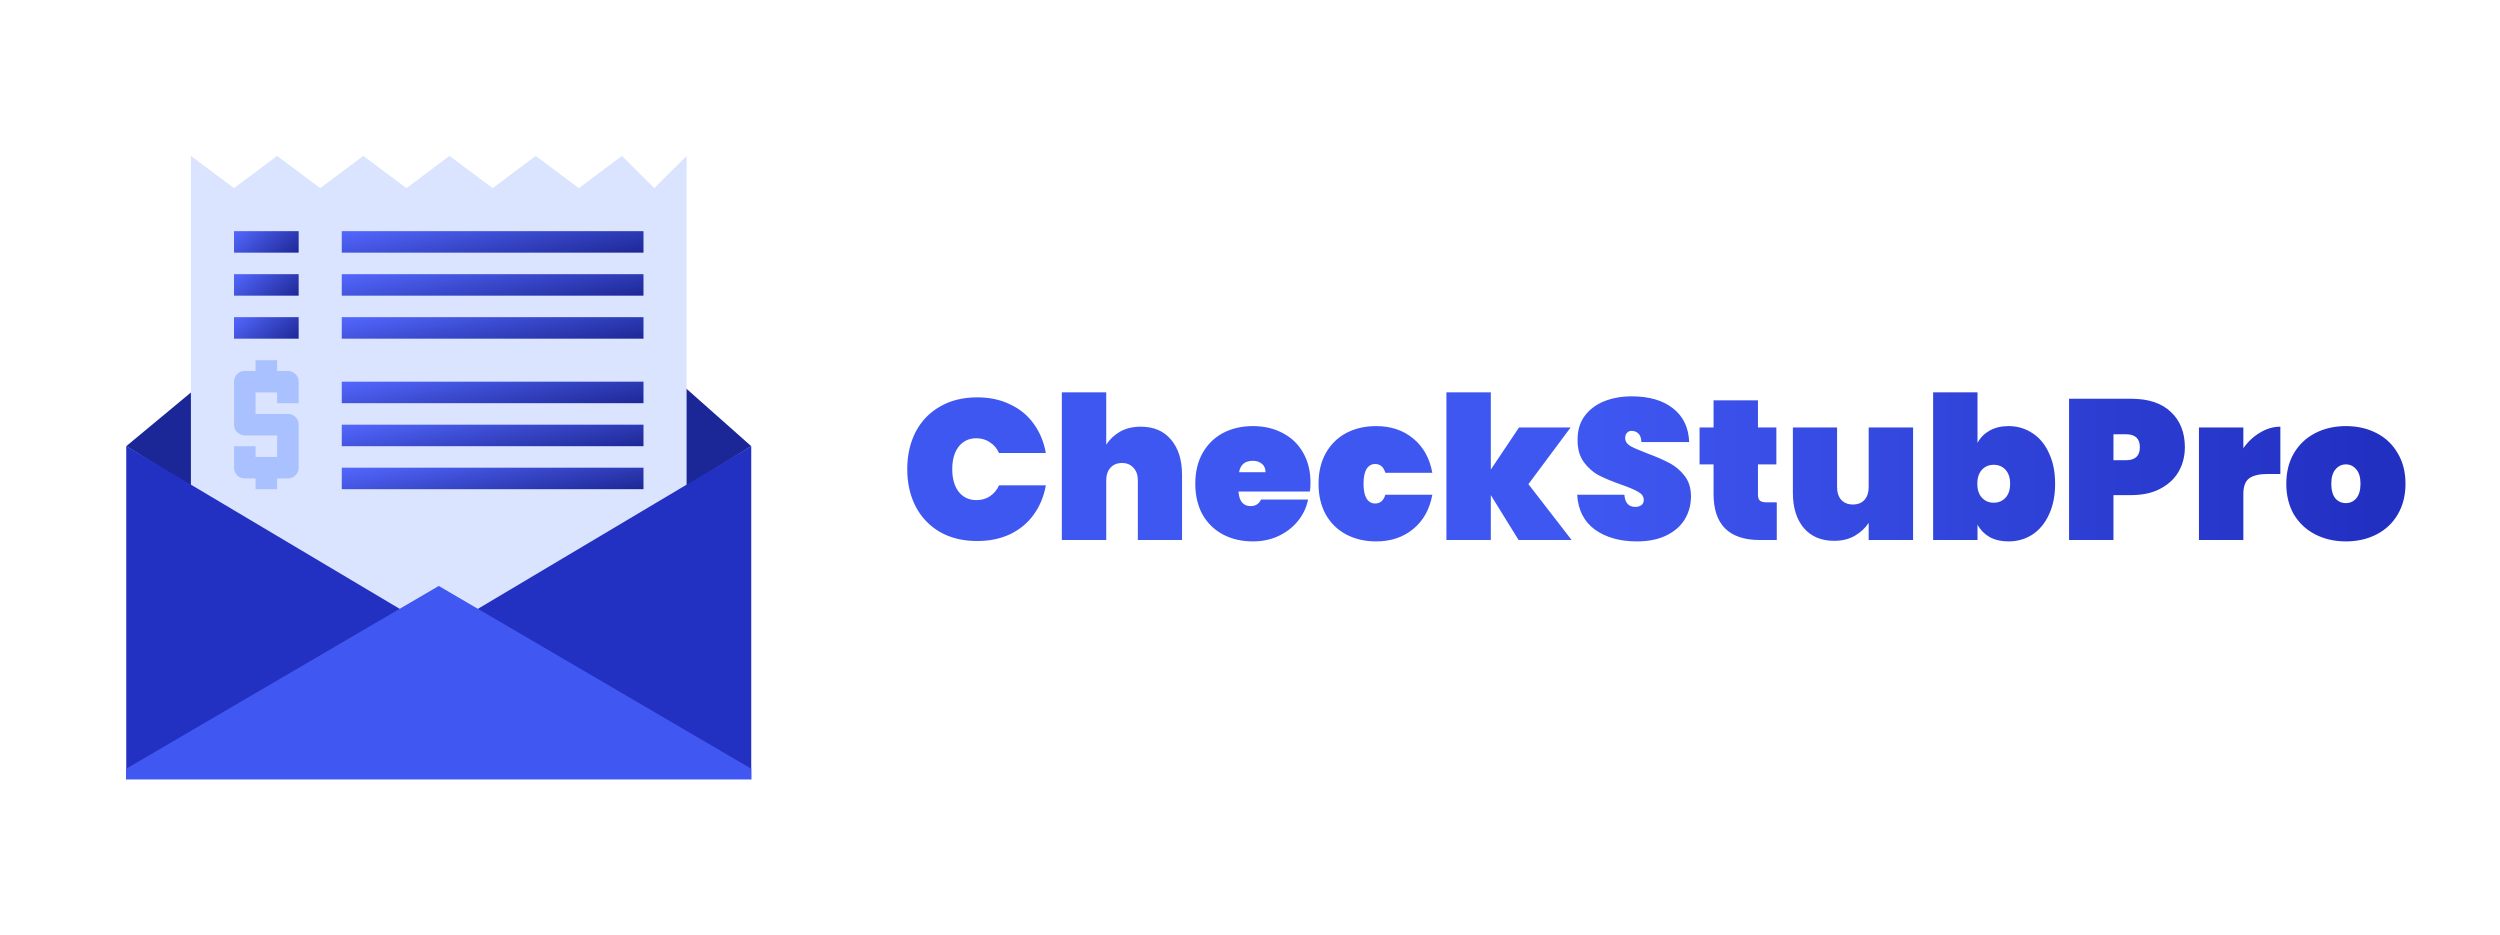
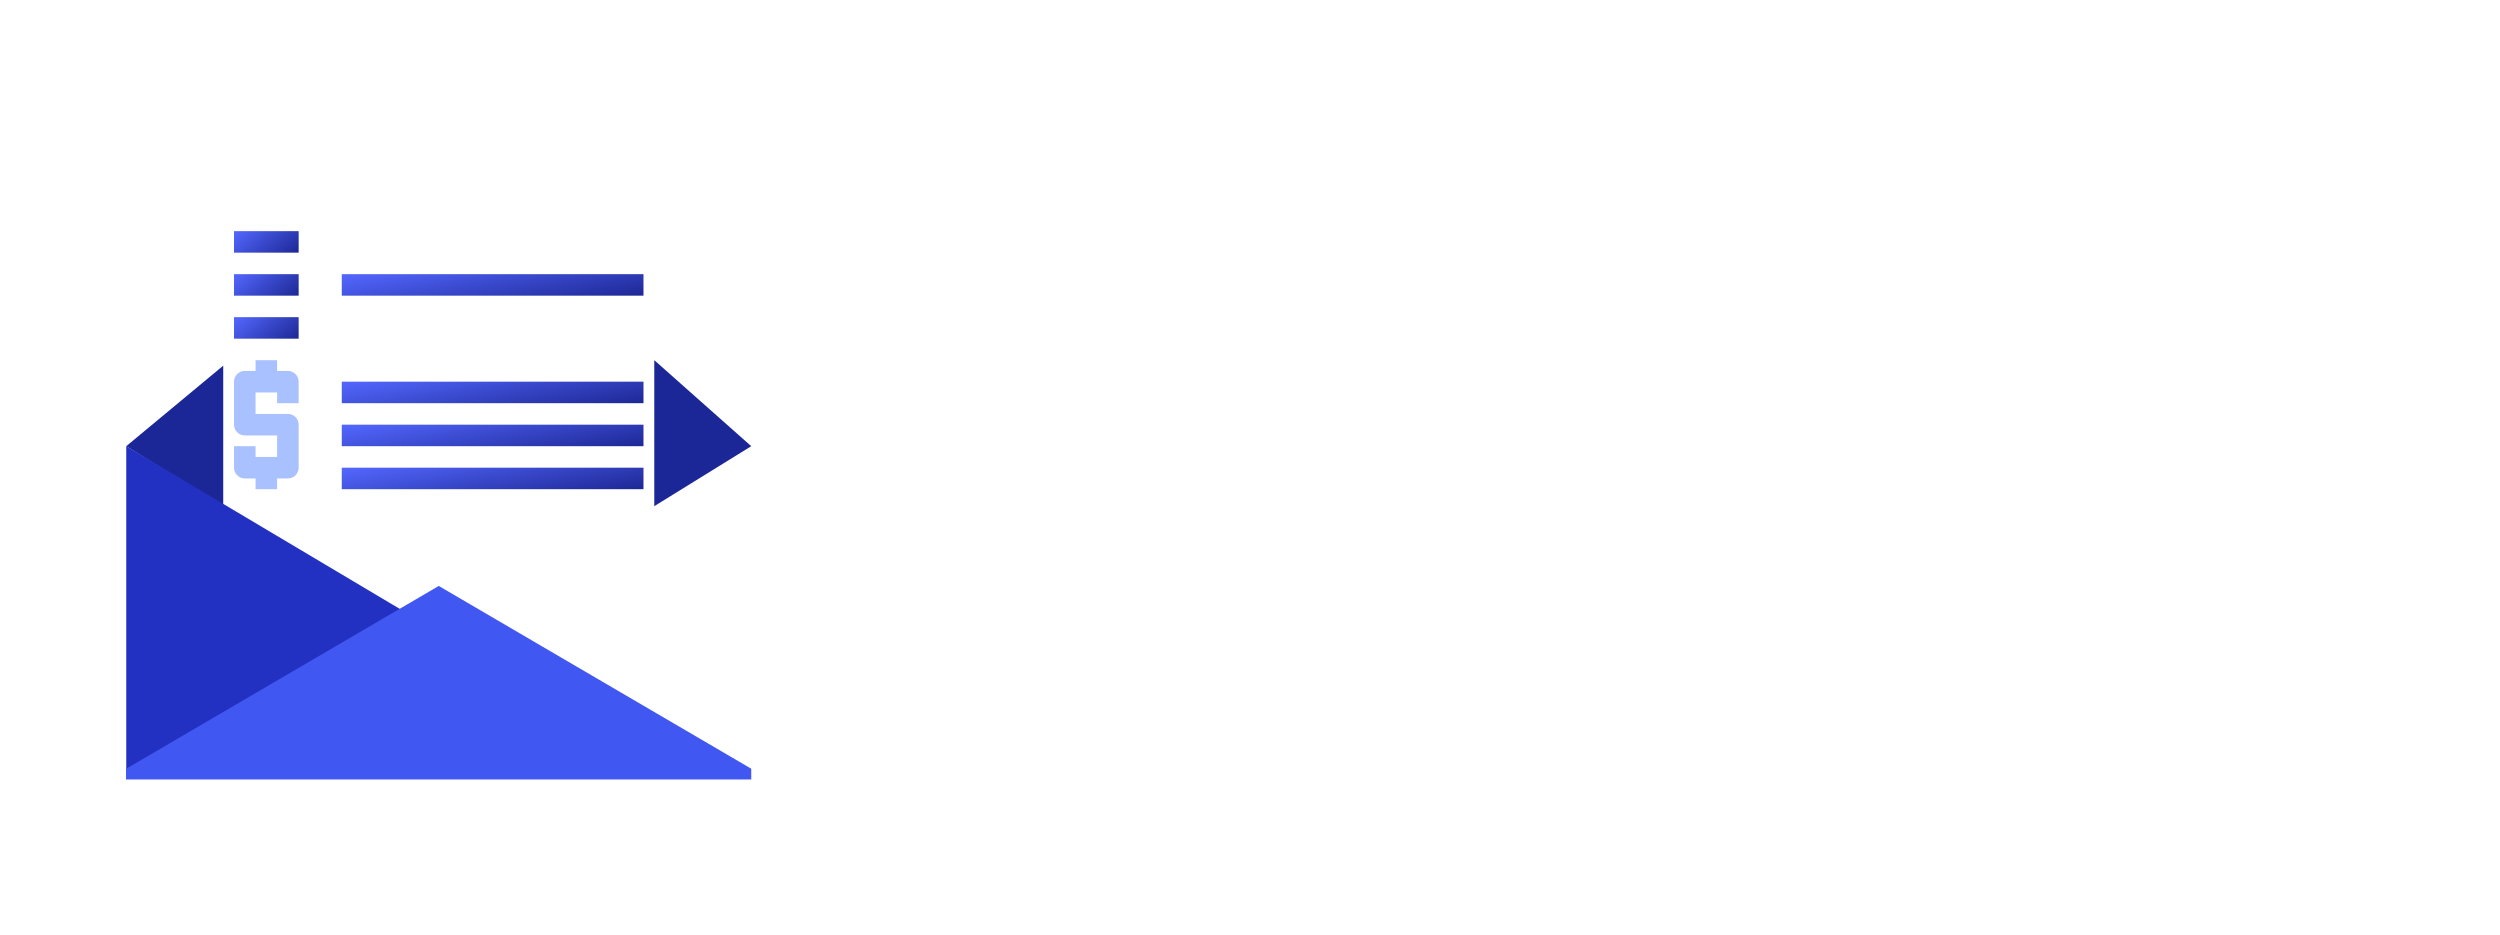
<svg xmlns="http://www.w3.org/2000/svg" width="147" height="55" viewBox="0 0 147 55" fill="none">
-   <path d="M53.346 27.588C53.346 26.767 53.511 26.035 53.84 25.394C54.177 24.752 54.656 24.256 55.275 23.904C55.894 23.544 56.623 23.364 57.462 23.364C58.184 23.364 58.827 23.501 59.391 23.775C59.963 24.041 60.426 24.42 60.779 24.913C61.139 25.406 61.378 25.98 61.496 26.638H58.744C58.619 26.364 58.438 26.153 58.203 26.004C57.976 25.848 57.713 25.769 57.415 25.769C56.976 25.769 56.627 25.934 56.369 26.262C56.118 26.591 55.992 27.033 55.992 27.588C55.992 28.143 56.118 28.585 56.369 28.914C56.627 29.242 56.976 29.407 57.415 29.407C57.713 29.407 57.976 29.332 58.203 29.184C58.438 29.027 58.619 28.812 58.744 28.538H61.496C61.378 29.195 61.139 29.77 60.779 30.263C60.426 30.756 59.963 31.139 59.391 31.413C58.827 31.679 58.184 31.812 57.462 31.812C56.623 31.812 55.894 31.636 55.275 31.284C54.656 30.924 54.177 30.424 53.84 29.782C53.511 29.141 53.346 28.409 53.346 27.588ZM67.081 25.089C67.842 25.089 68.434 25.343 68.857 25.852C69.288 26.36 69.504 27.048 69.504 27.916V31.753H66.905V28.245C66.905 27.932 66.819 27.686 66.646 27.506C66.481 27.318 66.258 27.224 65.976 27.224C65.686 27.224 65.458 27.318 65.294 27.506C65.129 27.686 65.047 27.932 65.047 28.245V31.753H62.436V23.071H65.047V26.145C65.251 25.832 65.521 25.578 65.858 25.382C66.203 25.186 66.611 25.089 67.081 25.089ZM77.057 28.386C77.057 28.566 77.045 28.738 77.021 28.902H72.823C72.862 29.473 73.102 29.759 73.54 29.759C73.823 29.759 74.026 29.63 74.152 29.372H76.915C76.822 29.841 76.621 30.263 76.316 30.639C76.018 31.006 75.637 31.3 75.175 31.519C74.72 31.73 74.219 31.835 73.67 31.835C73.011 31.835 72.423 31.698 71.906 31.425C71.396 31.151 70.996 30.76 70.706 30.252C70.424 29.735 70.283 29.133 70.283 28.445C70.283 27.756 70.424 27.158 70.706 26.649C70.996 26.133 71.396 25.738 71.906 25.464C72.423 25.191 73.011 25.054 73.67 25.054C74.328 25.054 74.913 25.191 75.422 25.464C75.939 25.73 76.339 26.113 76.621 26.614C76.912 27.115 77.057 27.705 77.057 28.386ZM74.411 27.764C74.411 27.545 74.34 27.381 74.199 27.271C74.058 27.154 73.882 27.095 73.67 27.095C73.207 27.095 72.937 27.318 72.858 27.764H74.411ZM77.53 28.445C77.53 27.756 77.671 27.158 77.953 26.649C78.243 26.133 78.643 25.738 79.153 25.464C79.67 25.191 80.258 25.054 80.917 25.054C81.779 25.054 82.504 25.296 83.093 25.781C83.688 26.266 84.064 26.939 84.221 27.799H81.458C81.356 27.455 81.156 27.283 80.858 27.283C80.646 27.283 80.477 27.381 80.352 27.576C80.235 27.772 80.176 28.061 80.176 28.445C80.176 28.828 80.235 29.117 80.352 29.313C80.477 29.508 80.646 29.606 80.858 29.606C81.156 29.606 81.356 29.434 81.458 29.09H84.221C84.064 29.95 83.688 30.623 83.093 31.108C82.504 31.593 81.779 31.835 80.917 31.835C80.258 31.835 79.67 31.698 79.153 31.425C78.643 31.151 78.243 30.76 77.953 30.252C77.671 29.735 77.53 29.133 77.53 28.445ZM89.294 31.753L87.66 29.113V31.753H85.049V23.071H87.66V27.611L89.318 25.136H92.352L89.871 28.468L92.411 31.753H89.294ZM96.253 31.835C95.257 31.835 94.434 31.605 93.784 31.143C93.141 30.674 92.792 29.989 92.737 29.09H95.513C95.552 29.567 95.763 29.806 96.148 29.806C96.289 29.806 96.406 29.774 96.5 29.712C96.603 29.641 96.653 29.536 96.653 29.395C96.653 29.199 96.547 29.043 96.336 28.926C96.124 28.8 95.795 28.66 95.348 28.503C94.815 28.316 94.372 28.132 94.019 27.952C93.674 27.772 93.376 27.51 93.125 27.166C92.875 26.821 92.753 26.38 92.761 25.84C92.761 25.3 92.898 24.842 93.172 24.467C93.454 24.084 93.835 23.794 94.313 23.599C94.799 23.403 95.344 23.305 95.948 23.305C96.967 23.305 97.774 23.54 98.37 24.009C98.974 24.479 99.291 25.14 99.323 25.992H96.512C96.504 25.758 96.445 25.589 96.336 25.488C96.226 25.386 96.092 25.335 95.936 25.335C95.826 25.335 95.736 25.374 95.665 25.453C95.595 25.523 95.56 25.625 95.56 25.758C95.56 25.945 95.662 26.102 95.865 26.227C96.077 26.344 96.41 26.489 96.865 26.661C97.39 26.857 97.821 27.044 98.159 27.224C98.503 27.404 98.802 27.654 99.052 27.975C99.303 28.296 99.429 28.699 99.429 29.184C99.429 29.692 99.303 30.15 99.052 30.556C98.802 30.956 98.437 31.268 97.959 31.495C97.48 31.722 96.912 31.835 96.253 31.835ZM104.474 29.536V31.753H103.486C101.667 31.753 100.757 30.85 100.757 29.043V27.306H99.934V25.136H100.757V23.54H103.368V25.136H104.45V27.306H103.368V29.09C103.368 29.246 103.403 29.36 103.474 29.43C103.553 29.5 103.678 29.536 103.85 29.536H104.474ZM112.489 25.136V31.753H109.878V30.744C109.674 31.057 109.4 31.311 109.055 31.507C108.718 31.703 108.314 31.8 107.844 31.8C107.083 31.8 106.487 31.546 106.056 31.038C105.633 30.529 105.421 29.841 105.421 28.973V25.136H108.02V28.644C108.02 28.957 108.102 29.207 108.267 29.395C108.439 29.575 108.667 29.665 108.949 29.665C109.239 29.665 109.466 29.575 109.631 29.395C109.796 29.207 109.878 28.957 109.878 28.644V25.136H112.489ZM116.278 26.039C116.443 25.734 116.678 25.496 116.984 25.323C117.298 25.144 117.67 25.054 118.101 25.054C118.619 25.054 119.085 25.191 119.501 25.464C119.916 25.73 120.242 26.121 120.477 26.638C120.72 27.146 120.841 27.748 120.841 28.445C120.841 29.141 120.72 29.747 120.477 30.263C120.242 30.772 119.916 31.163 119.501 31.436C119.085 31.703 118.619 31.835 118.101 31.835C117.67 31.835 117.298 31.749 116.984 31.577C116.678 31.397 116.443 31.155 116.278 30.85V31.753H113.668V23.071H116.278V26.039ZM118.195 28.445C118.195 28.093 118.105 27.819 117.925 27.623C117.745 27.428 117.513 27.33 117.231 27.33C116.949 27.33 116.717 27.428 116.537 27.623C116.357 27.819 116.267 28.093 116.267 28.445C116.267 28.797 116.357 29.07 116.537 29.266C116.717 29.461 116.949 29.559 117.231 29.559C117.513 29.559 117.745 29.461 117.925 29.266C118.105 29.07 118.195 28.797 118.195 28.445ZM128.47 26.297C128.47 26.821 128.349 27.299 128.105 27.729C127.862 28.151 127.502 28.488 127.023 28.738C126.553 28.988 125.98 29.113 125.306 29.113H124.272V31.753H121.661V23.446H125.306C126.326 23.446 127.106 23.704 127.647 24.221C128.196 24.737 128.47 25.429 128.47 26.297ZM125.012 27.06C125.553 27.06 125.824 26.806 125.824 26.297C125.824 25.789 125.553 25.535 125.012 25.535H124.272V27.06H125.012ZM131.909 26.356C132.175 25.973 132.501 25.668 132.885 25.441C133.269 25.206 133.669 25.089 134.085 25.089V27.87H133.344C132.85 27.87 132.485 27.956 132.25 28.128C132.022 28.3 131.909 28.605 131.909 29.043V31.753H129.298V25.136H131.909V26.356ZM137.939 31.835C137.273 31.835 136.673 31.698 136.14 31.425C135.607 31.151 135.187 30.76 134.881 30.252C134.584 29.735 134.434 29.133 134.434 28.445C134.434 27.756 134.584 27.158 134.881 26.649C135.187 26.133 135.607 25.738 136.14 25.464C136.673 25.191 137.273 25.054 137.939 25.054C138.606 25.054 139.205 25.191 139.738 25.464C140.272 25.738 140.687 26.133 140.985 26.649C141.291 27.158 141.443 27.756 141.443 28.445C141.443 29.133 141.291 29.735 140.985 30.252C140.687 30.76 140.272 31.151 139.738 31.425C139.205 31.698 138.606 31.835 137.939 31.835ZM137.939 29.583C138.182 29.583 138.386 29.489 138.55 29.301C138.715 29.105 138.797 28.82 138.797 28.445C138.797 28.069 138.715 27.788 138.55 27.6C138.386 27.404 138.182 27.306 137.939 27.306C137.696 27.306 137.492 27.404 137.327 27.6C137.163 27.788 137.08 28.069 137.08 28.445C137.08 28.82 137.159 29.105 137.316 29.301C137.48 29.489 137.688 29.583 137.939 29.583Z" fill="url(#paint0_linear_152_579)" />
  <path d="M13.126 21.501V29.763L7.423 26.236L13.126 21.501Z" fill="#1B2697" />
  <path d="M44.173 26.236L38.471 29.763V21.178L44.173 26.236Z" fill="#1B2697" />
-   <path d="M40.372 9.167V36.174H11.225V9.167L13.76 11.063L16.294 9.167L18.829 11.063L21.363 9.167L23.898 11.063L26.432 9.167L28.967 11.063L31.501 9.167L34.036 11.063L36.57 9.167L38.471 11.063L40.372 9.167Z" fill="#DAE4FF" />
-   <path d="M44.173 26.236V45.833L27.864 35.94L44.173 26.236Z" fill="#2331C3" />
  <path d="M23.651 35.889L7.423 45.833V26.236L23.651 35.889Z" fill="#2331C3" />
  <path d="M44.173 45.201V45.833H7.423V45.201L25.799 34.454L44.173 45.201Z" fill="#4057F1" />
  <path d="M13.76 13.592H17.561V14.856H13.76V13.592Z" fill="url(#paint1_linear_152_579)" />
-   <path d="M20.096 13.592H37.837V14.856H20.096V13.592Z" fill="url(#paint2_linear_152_579)" />
  <path d="M13.76 16.121H17.561V17.385H13.76V16.121Z" fill="url(#paint3_linear_152_579)" />
  <path d="M20.096 16.121H37.837V17.385H20.096V16.121Z" fill="url(#paint4_linear_152_579)" />
  <path d="M13.76 18.649H17.561V19.914H13.76V18.649Z" fill="url(#paint5_linear_152_579)" />
-   <path d="M20.096 18.649H37.837V19.914H20.096V18.649Z" fill="url(#paint6_linear_152_579)" />
  <path d="M20.096 22.442H37.837V23.707H20.096V22.442Z" fill="url(#paint7_linear_152_579)" />
  <path d="M20.096 24.971H37.837V26.236H20.096V24.971Z" fill="url(#paint8_linear_152_579)" />
  <path d="M20.096 27.5H37.837V28.764H20.096V27.5Z" fill="url(#paint9_linear_152_579)" />
  <path d="M16.294 23.707V23.075H15.027V24.339H16.928C17.096 24.339 17.257 24.406 17.376 24.524C17.495 24.643 17.561 24.804 17.561 24.971V27.5C17.561 27.668 17.495 27.828 17.376 27.947C17.257 28.066 17.096 28.132 16.928 28.132H16.294V28.764H15.027V28.132H14.393C14.225 28.132 14.064 28.066 13.945 27.947C13.826 27.828 13.76 27.668 13.76 27.5V26.236H15.027V26.868H16.294V25.604H14.393C14.225 25.604 14.064 25.537 13.945 25.418C13.826 25.3 13.76 25.139 13.76 24.971V22.442C13.76 22.275 13.826 22.114 13.945 21.995C14.064 21.877 14.225 21.81 14.393 21.81H15.027V21.178H16.294V21.81H16.928C17.096 21.81 17.257 21.877 17.376 21.995C17.495 22.114 17.561 22.275 17.561 22.442V23.707H16.294Z" fill="#AAC1FF" />
  <defs>
    <linearGradient id="paint0_linear_152_579" x1="93.421" y1="35.576" x2="139.479" y2="35.576" gradientUnits="userSpaceOnUse">
      <stop stop-color="#3F57F1" />
      <stop offset="1" stop-color="#2230C2" />
    </linearGradient>
    <linearGradient id="paint1_linear_152_579" x1="13.78" y1="13.605" x2="15.898" y2="16.157" gradientUnits="userSpaceOnUse">
      <stop stop-color="#5367FE" />
      <stop offset="1" stop-color="#1E2997" />
    </linearGradient>
    <linearGradient id="paint2_linear_152_579" x1="20.193" y1="13.605" x2="20.935" y2="17.782" gradientUnits="userSpaceOnUse">
      <stop stop-color="#5367FE" />
      <stop offset="1" stop-color="#1E2997" />
    </linearGradient>
    <linearGradient id="paint3_linear_152_579" x1="13.78" y1="16.134" x2="15.898" y2="18.686" gradientUnits="userSpaceOnUse">
      <stop stop-color="#5367FE" />
      <stop offset="1" stop-color="#1E2997" />
    </linearGradient>
    <linearGradient id="paint4_linear_152_579" x1="20.193" y1="16.134" x2="20.935" y2="20.31" gradientUnits="userSpaceOnUse">
      <stop stop-color="#5367FE" />
      <stop offset="1" stop-color="#1E2997" />
    </linearGradient>
    <linearGradient id="paint5_linear_152_579" x1="13.78" y1="18.663" x2="15.898" y2="21.215" gradientUnits="userSpaceOnUse">
      <stop stop-color="#5367FE" />
      <stop offset="1" stop-color="#1E2997" />
    </linearGradient>
    <linearGradient id="paint6_linear_152_579" x1="20.193" y1="18.663" x2="20.935" y2="22.839" gradientUnits="userSpaceOnUse">
      <stop stop-color="#5367FE" />
      <stop offset="1" stop-color="#1E2997" />
    </linearGradient>
    <linearGradient id="paint7_linear_152_579" x1="20.193" y1="22.456" x2="20.935" y2="26.632" gradientUnits="userSpaceOnUse">
      <stop stop-color="#5367FE" />
      <stop offset="1" stop-color="#1E2997" />
    </linearGradient>
    <linearGradient id="paint8_linear_152_579" x1="20.193" y1="24.985" x2="20.935" y2="29.161" gradientUnits="userSpaceOnUse">
      <stop stop-color="#5367FE" />
      <stop offset="1" stop-color="#1E2997" />
    </linearGradient>
    <linearGradient id="paint9_linear_152_579" x1="20.193" y1="27.513" x2="20.935" y2="31.69" gradientUnits="userSpaceOnUse">
      <stop stop-color="#5367FE" />
      <stop offset="1" stop-color="#1E2997" />
    </linearGradient>
  </defs>
</svg>